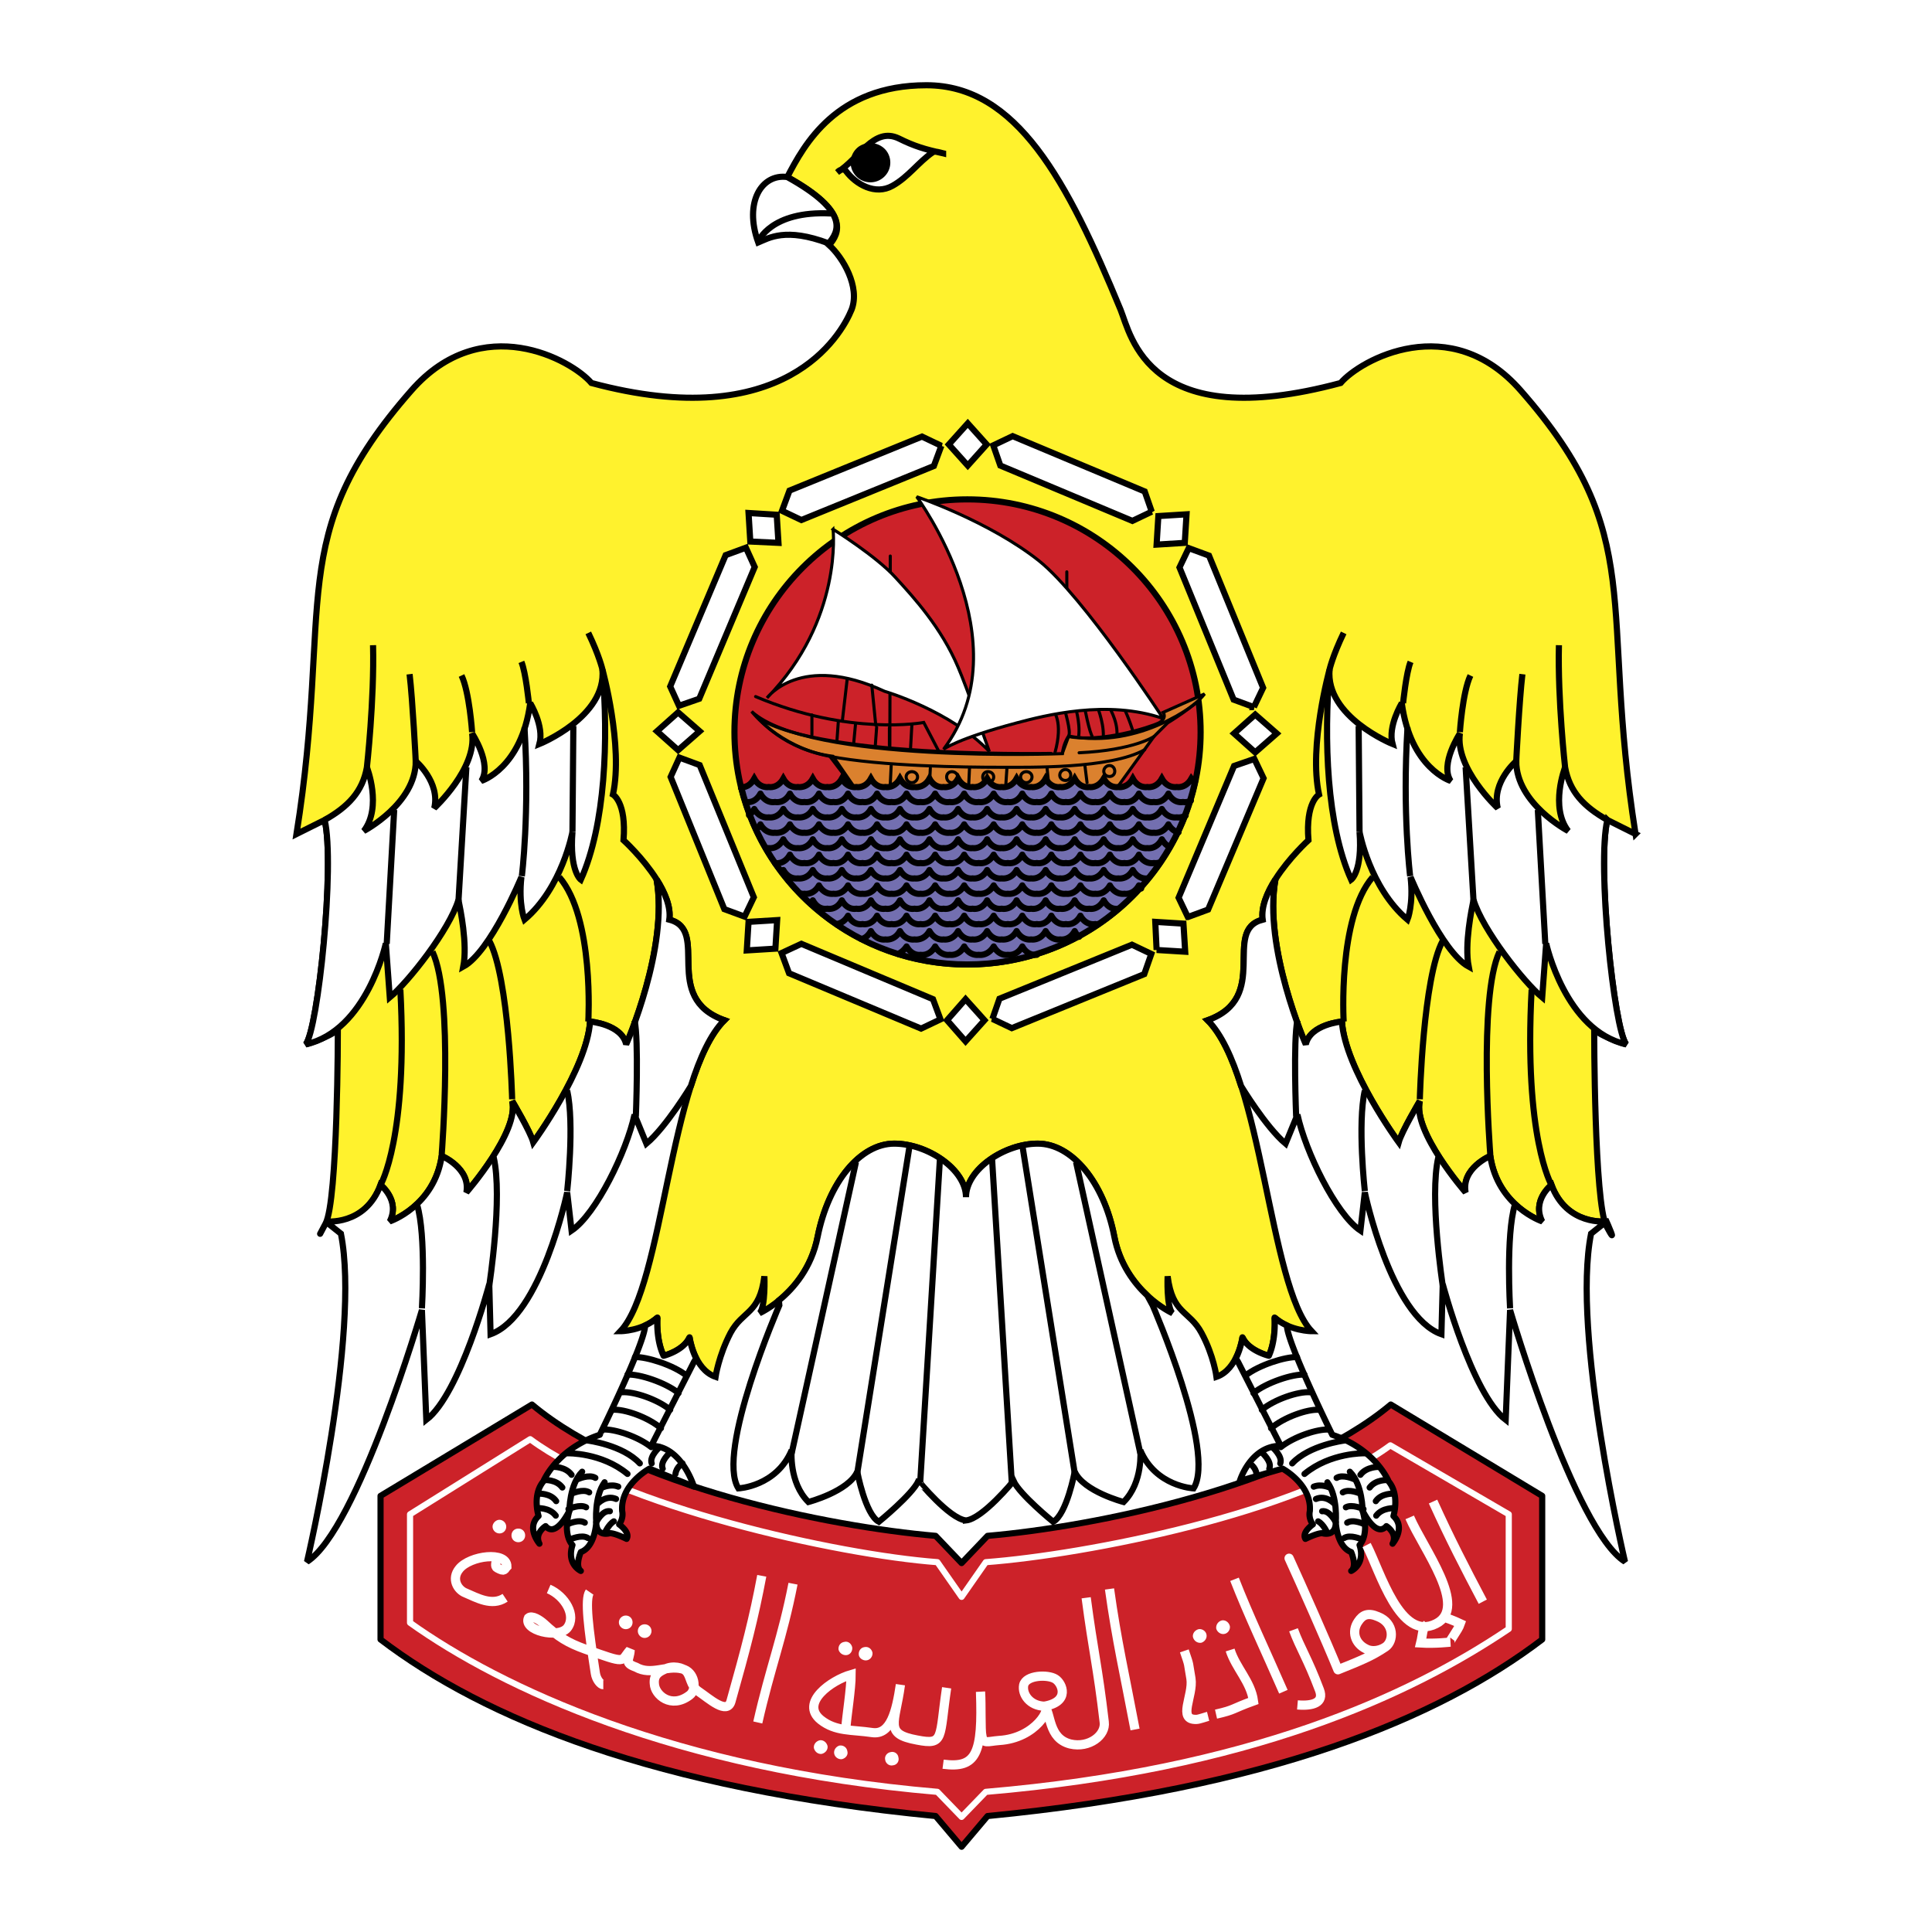
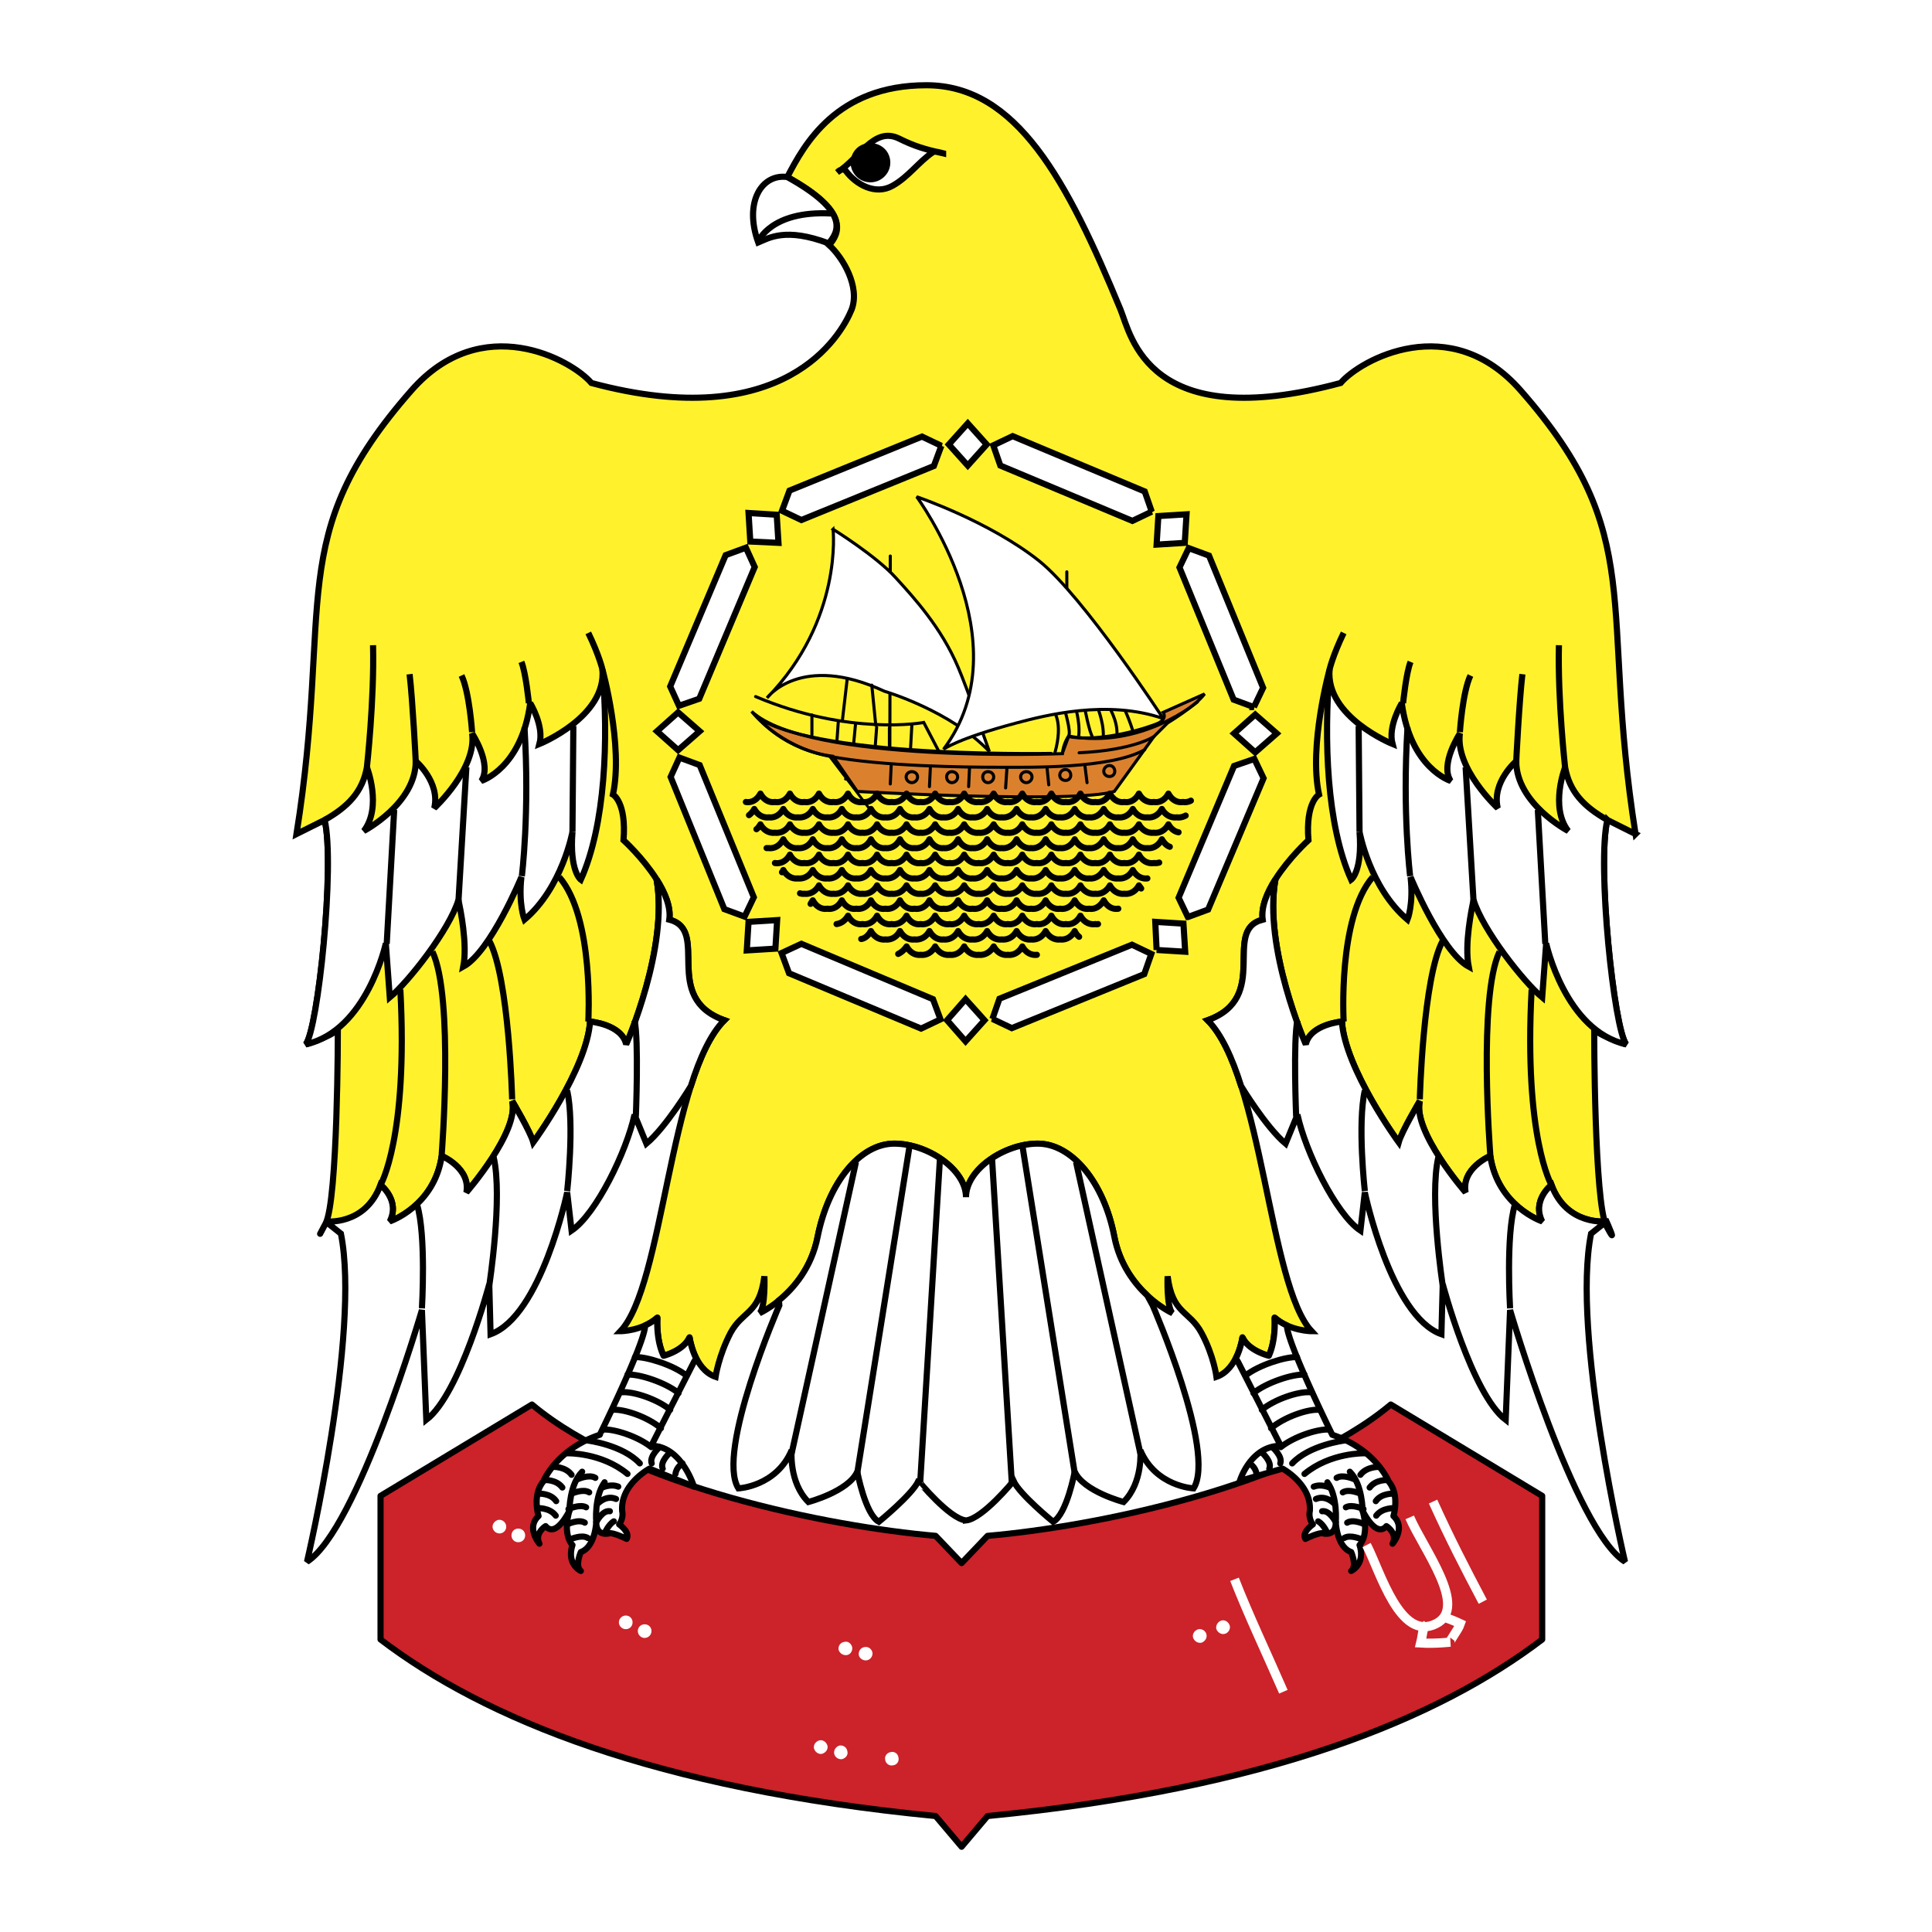
<svg xmlns="http://www.w3.org/2000/svg" width="2500" height="2500" viewBox="0 0 192.756 192.756">
-   <path fill-rule="evenodd" clip-rule="evenodd" fill="#fff" d="M0 0h192.756v192.756H0V0z" />
  <path d="M95.938 184.252l2.591-3.066c28.064-2.717 44.973-9.728 55.336-17.614v-14.328l-15.107-9.114c-9.75 8.193-29.557 12.181-40.229 13.102l-2.591 2.717-2.591-2.717c-10.672-.921-30.522-4.908-40.272-13.102l-15.108 9.114v14.328c10.365 7.887 27.317 14.897 55.38 17.614l2.591 3.066z" fill-rule="evenodd" clip-rule="evenodd" fill="#cc2229" stroke="#000" stroke-width=".613" stroke-linecap="round" stroke-linejoin="round" stroke-miterlimit="2.613" />
-   <path d="M95.938 181.272l2.415-2.497c26.219-2.234 42.162-9.509 52.176-16.256v-11.437l-11.814-6.879c-9.135 6.747-30.391 10.91-40.361 11.655l-2.415 3.461-2.416-3.461c-9.969-.745-31.533-5.521-40.624-12.27l-11.989 7.493v10.823c9.091 6.484 26.438 14.635 52.613 16.869l2.415 2.499z" fill="none" stroke="#fff" stroke-width=".613" stroke-linecap="round" stroke-linejoin="round" stroke-miterlimit="2.613" />
  <path d="M163.178 83.211l-2.812-1.402c-1.053 4.425.66 20.901 1.889 22.39 0 0-2.459-.744-3.205-1.489 0 0 0 17.351 1.229 19.63 1.23 2.278 0-.482 0-.482s-3.951.482-5.488-3.637c0 0-1.977 1.533-.924 3.637 0 0-4.436-1.489-5.182-6.528 0 0-2.898 1.227-2.459 3.637 0 0-5.314-6.091-4.568-9.114 0 0-1.799 3.023-2.107 4.119 0 0-5.357-7.317-5.666-12.05 0 0-3.162.263-3.602 2.278 0 0-4.26-9.64-3.029-16.475-.834 1.315-1.449 2.761-1.273 4.031-4.129 1.052.879 7.755-5.49 10.034 5.49 5.478 6.105 26.466 10.365 31.022 0 0-2.152 0-3.689-1.358 0 0 .176 2.146-.57 3.812 0 0-2.021-.482-2.635-1.841 0 0-.439 3.199-2.592 3.943 0 0-.264-2.103-1.494-4.382-1.229-2.278-2.898-1.84-3.381-5.652 0 0-.131 3.067.482 3.681 0 0-4.742-2.146-5.797-7.624-1.055-5.477-4.26-9.289-7.641-9.289-3.338 0-7.159 2.586-7.159 5.346 0-2.76-3.821-5.346-7.159-5.346-3.382 0-6.544 3.812-7.642 9.289-1.054 5.478-5.797 7.624-5.797 7.624.615-.613.483-3.681.483-3.681-.483 3.812-2.151 3.374-3.381 5.652-1.186 2.279-1.493 4.382-1.493 4.382-2.152-.744-2.591-3.943-2.591-3.943-.615 1.358-2.591 1.841-2.591 1.841-.791-1.666-.615-3.812-.615-3.812-1.537 1.358-3.689 1.358-3.689 1.358 4.304-4.557 4.875-25.545 10.365-31.022-6.368-2.278-1.361-8.982-5.49-10.034.176-1.271-.439-2.716-1.273-4.031 1.229 6.835-3.03 16.475-3.03 16.475-.439-2.016-3.602-2.278-3.602-2.278-.307 4.732-5.665 12.05-5.665 12.05-.308-1.096-2.108-4.119-2.108-4.119.747 3.023-4.567 9.114-4.567 9.114.439-2.41-2.459-3.637-2.459-3.637-.747 5.039-5.183 6.528-5.183 6.528 1.054-2.104-.922-3.637-.922-3.637-1.537 4.119-5.49 3.855-5.49 3.855s-1.229 2.322 0 0c1.23-2.278 1.23-19.366 1.23-19.366-.747.745-3.206 1.489-3.206 1.489 1.23-1.489 2.942-17.965 1.889-22.39l-2.811 1.402c3.689-23.091-1.361-29.664 11.462-44.254 7.027-8.019 15.986-3.067 17.962-.745 19.236 5.17 24.902-4.732 25.956-7.317.878-2.278-.878-5.214-2.24-6.441 1.01-1.139 2.152-3.286-4.172-6.792 1.668-3.199 4.875-9.158 13.878-9.158 9.002 0 14.053 9.508 19.368 22.391 1.055 2.585 2.723 12.488 21.959 7.317 1.977-2.322 10.936-7.274 17.963.745 12.82 14.59 7.812 21.163 11.459 44.254z" fill-rule="evenodd" clip-rule="evenodd" fill="#fff22d" stroke="#000" stroke-width=".613" stroke-miterlimit="2.613" />
  <path fill-rule="evenodd" clip-rule="evenodd" fill="#fff" stroke="#000" stroke-width=".613" stroke-miterlimit="2.613" d="M98.441 44.346l-1.888-2.103-1.888 2.103 1.888 2.103 1.888-2.103zM114.91 51.05l-1.931.92-13.176-5.521-.703-2.015 1.933-.92 13.176 5.52.701 2.016zM118.205 54.161l.176-2.848-2.811.175-.175 2.848 2.81-.175zM125.232 75.062l2.151-1.884-2.151-1.885-2.109 1.885 2.109 1.884zM115.395 94.779l2.853.175-.176-2.804-2.81-.175.133 2.804zM94.489 101.789l1.845 2.104 1.889-2.104-1.889-2.102-1.845 2.102zM74.682 91.975l-.176 2.848 2.855-.176.176-2.848-2.855.176zM67.656 71.074l-2.109 1.884 2.109 1.884 2.151-1.884-2.151-1.884zM77.493 51.356l-2.811-.174.176 2.847 2.81.132-.175-2.805zM125.1 70.548l-2.02-.745-5.402-13.188.922-1.928 2.021.745 5.4 13.189-.921 1.927zM118.512 91.493l-.922-1.928 5.533-13.145 2.022-.701.921 1.927-5.533 13.102-2.021.745zM99.012 101.658l.703-2.015 13.221-5.39 1.931.92-.703 2.015-13.219 5.39-1.933-.92zM77.976 95.085l1.977-.919 13.131 5.521.747 2.015-1.933.92-13.175-5.521-.747-2.016zM67.787 75.587l2.02.745 5.402 13.189-.922 1.928-2.02-.745-5.358-13.189.878-1.928zM74.419 54.643l.878 1.928-5.534 13.145-2.02.701-.878-1.928 5.533-13.101 2.021-.745zM93.918 44.478l-.747 2.015-13.218 5.389-1.933-.92.747-2.015 13.219-5.389 1.932.92z" />
-   <path d="M96.509 96.225c-12.824 0-23.232-10.384-23.232-23.179 0-12.838 10.409-23.223 23.232-23.223 12.868 0 23.276 10.384 23.276 23.223 0 12.794-10.408 23.179-23.276 23.179z" fill-rule="evenodd" clip-rule="evenodd" fill="#cc2229" stroke="#000" stroke-width=".613" stroke-miterlimit="2.613" />
+   <path d="M96.509 96.225z" fill-rule="evenodd" clip-rule="evenodd" fill="#cc2229" stroke="#000" stroke-width=".613" stroke-miterlimit="2.613" />
  <path d="M96.378 151.696c1.669-.175 4.743-3.943 4.743-3.943.615 1.358 3.953 4.075 3.953 4.075 1.361-.745 2.15-4.995 2.15-4.995.879 1.972 4.875 3.023 4.875 3.023 1.977-1.972 1.67-5.171 1.67-5.171 1.537 3.637 5.314 3.812 5.314 3.812 2.283-3.637-4.086-18.271-4.086-18.271l-.525-.964c-1.318-1.228-2.768-3.155-3.295-5.872-1.055-5.477-4.26-9.289-7.641-9.289-3.338 0-7.159 2.586-7.159 5.346 0-2.76-3.821-5.346-7.159-5.346-3.382 0-6.544 3.812-7.642 9.289-.615 3.111-2.416 5.171-3.865 6.354l.044.482s-6.368 14.635-4.084 18.271c0 0 3.777-.176 5.314-3.812 0 0-.307 3.199 1.669 5.171 0 0 3.997-1.052 4.875-3.023 0 0 .791 4.25 2.152 4.995 0 0 3.338-2.717 3.953-4.075.001 0 3.075 3.768 4.744 3.943zM94.094 15.296c-1.801-.395-2.855-.701-4.436-1.49-2.504-1.183-3.953 2.059-6.105 3.374.264-.307.659-.351.834-.131 1.01 1.358 2.942 2.454 4.655 1.49 1.581-.876 2.591-2.366 3.997-3.33.22-.176.704-.001 1.055.087zM78.547 17.662c-2.547-.35-4.348 2.498-2.899 6.529 1.054-.438 2.723-1.533 7.027.088.967-1.14 2.196-3.112-4.128-6.617zM32.39 81.809c2.328-1.314 3.777-2.804 4.216-5.258 0 0 1.537 3.943-.307 6.353 0 0 5.182-2.716 5.182-6.967 0 0 2.459 2.104 1.844 4.688 0 0 4.26-3.943 3.777-7.448 0 0 2.02 3.067.922 4.732 0 0 3.997-1.227 4.875-7.755 0 0 1.405 2.278.922 4.074 0 0 6.719-2.716 6.28-7.448.615 7.011.308 15.511-2.152 20.988 0 0-1.142-.833-.834-4.776 0 0-1.01 5.564-4.787 8.763 0 0-.615-1.534-.307-4.25 0 0-3.075 7.449-5.798 8.938.439-2.278-.307-5.783-.483-6.66-.922 3.023-5.006 8.194-6.851 9.727l-.396-5.389s-1.888 8.719-7.993 10.078c1.231-1.489 2.943-17.965 1.89-22.39zM32.477 121.857s3.953.482 5.49-3.637c0 0 1.977 1.533.922 3.637 0 0 4.436-1.489 5.183-6.528 0 0 2.898 1.227 2.459 3.637 0 0 5.314-6.091 4.567-9.114 0 0 1.801 3.023 2.108 4.119 0 0 5.358-7.317 5.665-12.05 0 0 3.162.263 3.602 2.278 0 0 4.26-9.64 3.03-16.475.834 1.315 1.449 2.761 1.273 4.031 4.129 1.052-.878 7.755 5.49 10.034-1.361 1.358-2.46 3.769-3.338 6.573 0 0-2.459 4.075-4.436 5.739l-1.186-2.892c-.791 3.681-3.821 9.902-6.28 11.567l-.439-3.812s-2.591 12.356-7.642 14.152l-.132-4.995s-2.898 10.954-6.28 13.539l-.439-10.954s-6.412 21.909-11.463 25.107c0 0 5.358-22.829 3.382-32.731l-1.536-1.225zM160.365 81.809c-2.326-1.314-3.775-2.804-4.215-5.258 0 0-1.537 3.943.307 6.353 0 0-5.182-2.716-5.182-6.967 0 0-2.459 2.104-1.846 4.688 0 0-4.26-3.943-3.775-7.448 0 0-2.021 3.067-.924 4.732 0 0-3.996-1.227-4.873-7.755 0 0-1.406 2.278-.924 4.074 0 0-6.719-2.716-6.279-7.448-.57 7.011-.309 15.511 2.152 20.988 0 0 1.141-.833.834-4.776 0 0 1.01 5.564 4.787 8.763 0 0 .615-1.534.307-4.25 0 0 3.074 7.449 5.797 8.938-.439-2.278.309-5.783.484-6.66.922 3.023 5.006 8.194 6.85 9.727l.396-5.389s1.889 8.719 7.992 10.078c-1.228-1.489-2.941-17.965-1.888-22.39zM160.277 121.857s-3.951.482-5.488-3.637c0 0-1.977 1.533-.924 3.637 0 0-4.436-1.489-5.182-6.528 0 0-2.898 1.227-2.459 3.637 0 0-5.314-6.091-4.568-9.114 0 0-1.799 3.023-2.107 4.119 0 0-5.357-7.317-5.666-12.05 0 0-3.162.263-3.602 2.278 0 0-4.26-9.64-3.029-16.475-.834 1.315-1.449 2.761-1.273 4.031-4.129 1.052.879 7.755-5.49 10.034 1.361 1.358 2.459 3.769 3.338 6.573 0 0 2.459 4.075 4.436 5.739l1.186-2.892c.791 3.681 3.822 9.902 6.281 11.567l.439-3.812s2.59 12.356 7.641 14.152l.133-4.995s2.898 10.954 6.279 13.539l.439-10.954s6.412 21.909 11.463 25.107c0 0-5.357-22.829-3.383-32.731l1.536-1.225z" fill-rule="evenodd" clip-rule="evenodd" fill="#fff" stroke="#000" stroke-width=".613" stroke-miterlimit="2.613" />
  <path d="M64.362 132.242a4.844 4.844 0 0 0 1.229-.789s-.176 2.146.615 3.812c0 0 1.977-.482 2.591-1.841 0 0 .132 1.052.659 2.104l-.22.351-4.26 8.369c3.03 0 4.26 4.074 4.26 4.074l-4.436-1.796s-2.943 1.577-2.723 4.25c0 0 .176.657-.307 1.314 0 0 1.142.788.747 1.446 0 0-1.142-.57-1.669-.57 0 0-1.361.438-1.361-1.095 0 0-.088 2.453-1.537 2.979 0 0-.615 1.402 0 1.884 0 0-1.449-.657-.834-2.585 0 0-1.01-.92-.308-3.418 0 0-1.317 2.761-2.372 1.533 0 0-1.142.701-.615 1.753 0 0-1.361-1.577-.088-2.761 0 0-.659-2.103.483-3.461 0 0 1.274-3.198 5.622-4.645 0 .002 4.524-9.199 4.524-10.908zM128.395 132.242a4.814 4.814 0 0 1-1.23-.789s.176 2.146-.57 3.812c0 0-2.021-.482-2.635-1.841 0 0-.133 1.052-.66 2.104l.221.351 4.26 8.369c-3.031 0-4.084 3.505-4.084 3.505l4.26-1.227s2.941 1.577 2.723 4.25c0 0-.176.657.307 1.314 0 0-1.141.788-.746 1.446 0 0 1.143-.57 1.67-.57 0 0 1.361.438 1.361-1.095 0 0 .088 2.453 1.537 2.979 0 0 .613 1.402 0 1.884 0 0 1.449-.657.834-2.585 0 0 1.01-.92.307-3.418 0 0 1.318 2.761 2.371 1.533 0 0 1.143.701.615 1.753 0 0 1.361-1.577.088-2.761 0 0 .66-2.103-.482-3.461 0 0-1.273-3.198-5.621-4.645-.003.002-4.526-9.199-4.526-10.908z" fill-rule="evenodd" clip-rule="evenodd" fill="#fff" stroke="#000" stroke-width=".613" stroke-linecap="round" stroke-linejoin="round" stroke-miterlimit="2.613" />
  <path d="M75.648 24.103s1.23-3.111 7.247-2.804M45.74 89.915l.791-13.364m5.533 10.866s.791-6.266.264-14.854m4.787 10.429l.088-10.56M38.582 94.166l.747-13.364m2.766 49.731s.439-7.273-.483-10.341m7.202 8.063s1.362-8.808.439-12.795m7.335 3.374s.746-6.704 0-10.034m6.851 2.585s.307-7.623-.132-9.596m83.709-11.874l-.791-13.364m-5.534 10.866s-.791-6.266-.264-14.854m-4.786 10.429l-.088-10.56m18.621 21.734l-.746-13.364m-2.768 49.731s-.439-7.273.482-10.341m-7.201 8.063s-1.361-8.808-.439-12.795m-7.334 3.374s-.748-6.704 0-10.034m-6.852 2.585s-.309-7.623.131-9.596M65.503 87.724c-1.361-2.147-3.294-3.899-3.294-3.899.308-3.812-1.054-4.557-1.054-4.557 1.054-4.863-1.054-12.487-1.054-12.487s-.307-1.358-1.406-3.637m-22.09 13.407s.747-6.704.615-12.181m4.26 11.568s-.308-6.09-.615-8.675m6.237 5.783s-.264-3.987-1.054-5.652m6.719 2.76s-.307-3.067-.746-4.119m-14.054 52.186s2.767-4.732 1.977-19.498m4.128 16.43s1.229-15.643-.923-20.199m7.949 14.722s-.307-12.137-2.284-15.817m9.882 8.062s.615-10.341-2.898-14.416m9.705.219c-1.361-2.147-3.294-3.899-3.294-3.899.308-3.812-1.054-4.557-1.054-4.557 1.054-4.863-1.054-12.487-1.054-12.487s-.307-1.358-1.406-3.637m-22.09 13.407s.747-6.704.615-12.181m4.26 11.568s-.308-6.09-.615-8.675m6.237 5.783s-.264-3.987-1.054-5.652m6.719 2.76s-.307-3.067-.746-4.119m-14.054 52.186s2.767-4.732 1.977-19.498m4.128 16.43s1.229-15.643-.923-20.199m7.949 14.722s-.307-12.137-2.284-15.817m9.882 8.062s.615-10.341-2.898-14.416m71.454.219c1.361-2.147 3.293-3.899 3.293-3.899-.307-3.812 1.055-4.557 1.055-4.557-1.055-4.863 1.055-12.487 1.055-12.487s.307-1.358 1.404-3.637m22.091 13.407s-.746-6.704-.615-12.181m-4.26 11.568s.307-6.09.615-8.675m-6.236 5.783s.262-3.987 1.053-5.652m-6.719 2.76s.307-3.067.746-4.119m14.055 52.186s-2.768-4.732-1.977-19.498m-4.128 16.43s-1.229-15.643.922-20.199m-7.95 14.722s.309-12.137 2.285-15.817m-9.882 8.062s-.613-10.341 2.898-14.416m-57.971 57.487l6.412-29.05m.132 31.023l5.227-32.688m1.054 33.608l1.976-32.425m19.983 29.532l-6.412-29.05m-.133 31.023L102 114.277m-1.055 33.608l-1.977-32.425" fill="none" stroke="#000" stroke-width=".613" stroke-miterlimit="2.613" />
  <path d="M56.808 150.732s0-2.629 1.274-3.899m2.239 1.052c-1.054 1.445-.834 3.987-.834 3.987s.615-1.228 1.361-1.096m2.504-15.38c1.142-.044 3.821.789 5.138 1.841m-5.885-.088c1.142-.088 3.821.788 5.095 1.841m-5.622-.088c1.142-.088 3.514.701 4.787 1.752m-5.709 0c1.142-.087 3.513.745 4.787 1.841m-5.797.132c1.142-.088 3.514.701 4.831 1.752m-11.375 6.091s1.23-.088 1.845.745m-1.758-2.192s1.23-.087 1.801.745m-1.186-2.103s1.186-.087 1.801.745m-.878-2.059s1.186-.044 1.8.789m-.131 6.441s1.142-.526 1.756-.132m-2.064-1.358s1.142-.569 1.757-.175m-1.625-1.358s1.142-.526 1.757-.176m-1.45-1.359s1.142-.525 1.756-.131m-1.141-1.314s1.142-.526 1.757-.132m.922 5.521s.395-.876.922-1.183m-1.624-1.753s.834-.92 1.844-.481m-1.361-1.14s.834-.395 1.581-.088m-5.051-3.33s3.382-.087 5.973 2.06m-3.953-3.33s3.47.438 5.183 2.278m1.976-1.621s-1.054.92-.791 1.621m1.845-1.095s-1.054.92-.746 1.621m1.976-.526s-.615.351-.703 1.052m68.555 3.68s0-2.629-1.273-3.899m-2.24 1.052c1.055 1.445.836 3.987.836 3.987s-.615-1.228-1.361-1.096m-2.505-15.38c-1.143-.044-3.82.789-5.139 1.841m5.885-.088c-1.143-.088-3.82.788-5.094 1.841m5.622-.088c-1.143-.088-3.514.701-4.787 1.752m5.709 0c-1.143-.087-3.514.745-4.787 1.841m5.796.132c-1.141-.088-3.514.701-4.83 1.752m11.375 6.091s-1.23-.088-1.846.745m1.758-2.192s-1.23-.087-1.801.745m1.186-2.103s-1.186-.087-1.801.745m.922-2.059s-1.229-.044-1.844.789m.131 6.441s-1.141-.526-1.756-.132m2.065-1.358s-1.143-.569-1.758-.175m1.625-1.358s-1.141-.526-1.756-.176m1.45-1.359s-1.143-.525-1.758-.131m1.142-1.314s-1.143-.526-1.756-.132m-.923 5.521s-.35-.876-.922-1.183m1.625-1.753s-.834-.92-1.844-.481m1.361-1.14s-.834-.395-1.582-.088m5.051-3.33s-3.381-.087-5.973 2.06m3.954-3.33s-3.471.438-5.182 2.278m-1.977-1.621s1.053.92.789 1.621m-1.843-1.095s1.055.92.746 1.621M124.66 146s.615.351.703 1.052" fill="none" stroke="#000" stroke-width=".613" stroke-linecap="round" stroke-linejoin="round" stroke-miterlimit="2.613" />
  <path d="M88.033 17.793c-.878.658-2.108.482-2.767-.394s-.483-2.103.395-2.761c.879-.613 2.108-.438 2.767.395a1.96 1.96 0 0 1-.395 2.76z" fill-rule="evenodd" clip-rule="evenodd" />
  <path d="M93.787 75.193l-1.625-3.111s-7.378 1.402-16.776-2.585" fill="none" stroke="#000" stroke-width=".307" stroke-linecap="round" stroke-miterlimit="2.613" />
  <path d="M105.074 70.899s1.053 1.051.176 4.207m.922-4.47s.746 2.454.439 2.805m.614-3.155s.572 1.796.396 3.155m.527-3.155s.57 3.023.877 3.242m.352-3.286s.746 1.708.703 3.199m.527-2.98s.879 1.358.834 2.76m.659-2.673s.615 1.271 1.012 2.673" fill="none" stroke="#000" stroke-width=".307" stroke-miterlimit="2.613" />
  <path d="M106.436 57.053v5.039m-17.612-6.616l-.044 19.016" fill="none" stroke="#000" stroke-width=".307" stroke-linecap="round" stroke-miterlimit="2.613" />
  <path d="M83.115 52.803s1.01 9.026-6.588 16.825c0 0 3.338-4.557 11.726-.657 0 0 6.588 1.928 10.452 6.003 0 0-2.327-6.616-3.118-8.413-1.669-3.943-4.392-6.923-6.236-8.939-1.933-2.146-6.236-4.819-6.236-4.819z" fill-rule="evenodd" clip-rule="evenodd" fill="#fff" stroke="#000" stroke-width=".307" stroke-miterlimit="2.613" />
  <path d="M116.053 71.688s-7.949-12.181-12.385-15.73c-4.963-3.944-12.209-6.397-12.209-6.397s10.717 14.503 2.679 25.194c0 0 1.361-1.052 7.29-2.629 2.81-.745 9.047-2.366 14.625-.438z" fill-rule="evenodd" clip-rule="evenodd" fill="#fff" stroke="#000" stroke-width=".307" stroke-miterlimit="2.613" />
  <path d="M112.057 77.734s-16.689 2.103-27.712 0m-1.582-2.278l3.997 5.258" fill="none" stroke="#000" stroke-width=".263" stroke-linecap="round" stroke-miterlimit="2.613" />
  <path d="M84.52 67.788l-.483 4.162m2.942-3.593l.395 3.987m3.602.001l-.132 2.366m-2.108-2.104v1.753m-3.382-2.103l-.175 1.841m-1.537-2.148l-.132 1.841m-2.504-2.454v1.972m6.456-.745l-.132 1.796" fill="none" stroke="#000" stroke-width=".307" stroke-linecap="round" stroke-miterlimit="2.613" />
  <path d="M75.648 71.644s2.591 3.199 7.466 3.812l2.415 3.505s21.828 1.227 25.648 0l3.953-5.477 1.361-1.358s2.768-1.665 3.689-2.892l-4.129 1.84s.439.569-.439 1.052c-.922.438-5.664 1.972-9.002 1.358l-.615 1.665c.001 0-23.934.613-30.347-3.505z" fill-rule="evenodd" clip-rule="evenodd" fill="#db812e" stroke="#000" stroke-width=".307" stroke-miterlimit="2.613" />
  <path d="M119.479 70.022s-5.578 4.776-12.867 3.418c0 0-.527.745-.615 1.752 0 0-25.341 1.008-31.006-4.207 0 0 2.679 3.505 7.773 4.469 5.182 1.008 13.658 1.096 16.821 1.096 3.117 0 11.199.175 14.625-1.752m-5.974 1.534l.219 1.753m-3.996-1.534l.176 1.752m-4.172-1.664l-.133 1.972m-3.601-1.972l-.088 1.84m-3.821-1.84l-.088 1.84m-3.82-2.059l-.088 1.796" fill="none" stroke="#000" stroke-width=".307" stroke-linecap="round" stroke-miterlimit="2.613" />
  <path d="M110.695 77.471c-.309 0-.572-.219-.572-.526s.264-.569.572-.569c.307 0 .527.263.527.569s-.22.526-.527.526zm-4.392.395c-.307 0-.57-.219-.57-.526s.264-.569.57-.569c.309 0 .527.263.527.569s-.219.526-.527.526zm-3.908.219c-.307 0-.57-.263-.57-.57s.264-.526.57-.526.57.219.57.526-.264.57-.57.57zm-3.821 0c-.309 0-.527-.263-.527-.57s.219-.526.527-.526c.307 0 .57.219.57.526s-.263.57-.57.57zm-3.601 0c-.308 0-.527-.263-.527-.57s.22-.526.527-.526c.307 0 .571.219.571.526s-.264.57-.571.57zm-3.997 0c-.308 0-.571-.263-.571-.57s.264-.526.571-.526c.307 0 .571.219.571.526s-.264.57-.571.57z" fill="none" stroke="#000" stroke-width=".307" stroke-miterlimit="2.613" />
  <path d="M115.131 73.484s-1.977 1.358-7.467 1.621" fill="none" stroke="#000" stroke-width=".307" stroke-linecap="round" stroke-miterlimit="2.613" />
-   <path d="M119.215 78.085c-2.328 10.384-11.594 18.14-22.706 18.14-10.936 0-20.114-7.536-22.573-17.746v.044s.746.175 1.317-.833c.571 1.008 1.449.833 1.449.833s.878.175 1.449-.833c.571 1.008 1.449.833 1.449.833s.922.175 1.493-.833c.571 1.008 1.449.833 1.449.833s.878.175 1.45-.833c.571 1.008 1.449.833 1.449.833s.879.175 1.45-.833c.571 1.008 1.449.833 1.449.833s.878.175 1.45-.833c.57 1.008 1.449.833 1.449.833s.922.175 1.493-.833c.571 1.008 1.406.833 1.406.833s.878.175 1.449-.833c.571 1.008 1.45.833 1.45.833s.877.175 1.449-.833c.57 1.008 1.449.833 1.449.833s.922.175 1.492-.833c.572 1.008 1.449.833 1.449.833s.879.175 1.449-.833c.572 1.008 1.449.833 1.449.833s.879.175 1.449-.833c.572 1.008 1.451.833 1.451.833s.834.175 1.447-.833c.572 1.008 1.449.833 1.449.833s.879.175 1.451-.833c.57 1.008 1.449.833 1.449.833s.877.175 1.449-.833c.57 1.008 1.492.833 1.492.833s.879.175 1.449-.833c.133.175.264.351.396.482l-.045-.043v-.044h.004z" fill-rule="evenodd" clip-rule="evenodd" fill="#736fb0" stroke="#000" stroke-width=".613" stroke-miterlimit="2.613" />
  <path d="M74.419 80.013s.878.219 1.449-.833c.571 1.051 1.449.833 1.449.833s.922.219 1.493-.833c.571 1.051 1.449.833 1.449.833s.878.219 1.45-.833c.57 1.051 1.449.833 1.449.833s.878.219 1.449-.833c.571 1.051 1.449.833 1.449.833s.878.219 1.449-.833c.571 1.051 1.449.833 1.449.833s.922.219 1.493-.833c.571 1.051 1.405.833 1.405.833s.878.219 1.449-.833c.571 1.051 1.45.833 1.45.833s.878.219 1.449-.833c.571 1.051 1.45.833 1.45.833s.877.219 1.492-.833c.57 1.051 1.406.833 1.406.833s.877.219 1.449-.833c.57 1.051 1.449.833 1.449.833s.877.219 1.449-.833c.57 1.051 1.449.833 1.449.833s.877.219 1.449-.833c.57 1.051 1.492.833 1.492.833s.879.219 1.449-.833c.572 1.051 1.449.833 1.449.833s.879.219 1.449-.833c.572 1.051 1.494.833 1.494.833s.879.219 1.449-.833c.57 1.051 1.449.833 1.449.833s.395.087.791-.131m-.522 1.489c-.482.263-.879.175-.879.175s-.922.176-1.492-.832c-.572 1.008-1.449.832-1.449.832s-.879.176-1.449-.832c-.572 1.008-1.451.832-1.451.832s-.877.176-1.449-.832c-.613 1.008-1.447.832-1.447.832s-.879.176-1.451-.832c-.57 1.008-1.449.832-1.449.832s-.877.176-1.449-.832c-.57 1.008-1.449.832-1.449.832s-.877.176-1.449-.832c-.57 1.008-1.492.832-1.492.832s-.879.176-1.449-.832c-.572 1.008-1.449.832-1.449.832s-.879.176-1.45-.832c-.571 1.008-1.449.832-1.449.832s-.835.176-1.406-.832c-.571 1.008-1.493.832-1.493.832s-.878.176-1.449-.832c-.571 1.008-1.45.832-1.45.832s-.878.176-1.449-.832c-.571 1.008-1.45.832-1.45.832s-.878.176-1.449-.832c-.571 1.008-1.45.832-1.45.832s-.878.176-1.449-.832c-.571 1.008-1.493.832-1.493.832s-.878.176-1.449-.832c-.571 1.008-1.449.832-1.449.832s-.878.176-1.449-.832a1.904 1.904 0 0 1-.527.613m.744 1.402c.131-.088.263-.263.395-.482.571 1.007 1.449.833 1.449.833s.922.175 1.493-.833c.571 1.007 1.449.833 1.449.833s.878.175 1.45-.833c.57 1.007 1.449.833 1.449.833s.878.175 1.449-.833c.571 1.007 1.449.833 1.449.833s.878.175 1.449-.833c.571 1.007 1.449.833 1.449.833s.922.175 1.493-.833c.571 1.007 1.405.833 1.405.833s.878.175 1.449-.833c.571 1.007 1.45.833 1.45.833s.878.175 1.449-.833c.571 1.007 1.45.833 1.45.833s.877.175 1.492-.833c.57 1.007 1.406.833 1.406.833s.877.175 1.449-.833c.57 1.007 1.449.833 1.449.833s.877.175 1.449-.833c.57 1.007 1.449.833 1.449.833s.877.175 1.449-.833c.57 1.007 1.492.833 1.492.833s.879.175 1.449-.833c.572 1.007 1.449.833 1.449.833s.879.175 1.449-.833c.572 1.007 1.494.833 1.494.833s.879.175 1.449-.833c.307.525.703.745 1.01.789m-.874 1.446c-.262-.087-.525-.307-.789-.745-.572 1.051-1.449.876-1.449.876s-.879.175-1.449-.876c-.572 1.051-1.451.876-1.451.876s-.877.175-1.449-.876c-.613 1.051-1.447.876-1.447.876s-.879.175-1.451-.876c-.57 1.051-1.449.876-1.449.876s-.877.175-1.449-.876c-.57 1.051-1.449.876-1.449.876s-.877.175-1.449-.876c-.57 1.051-1.492.876-1.492.876s-.879.175-1.449-.876c-.572 1.051-1.449.876-1.449.876s-.879.175-1.45-.876c-.571 1.051-1.449.876-1.449.876s-.835.175-1.406-.876c-.571 1.051-1.493.876-1.493.876s-.878.175-1.449-.876c-.571 1.051-1.45.876-1.45.876s-.878.175-1.449-.876c-.571 1.051-1.45.876-1.45.876s-.878.175-1.449-.876c-.571 1.051-1.45.876-1.45.876s-.878.175-1.449-.876c-.571 1.051-1.493.876-1.493.876s-.878.175-1.449-.876c-.571 1.051-1.449.876-1.449.876h-.22m.832 1.49s.922.219 1.493-.833c.571 1.052 1.449.833 1.449.833s.878.219 1.45-.833c.57 1.052 1.449.833 1.449.833s.878.219 1.449-.833c.571 1.052 1.449.833 1.449.833s.878.219 1.449-.833c.571 1.052 1.449.833 1.449.833s.922.219 1.493-.833c.571 1.052 1.405.833 1.405.833s.878.219 1.449-.833c.571 1.052 1.45.833 1.45.833s.878.219 1.449-.833c.571 1.052 1.45.833 1.45.833s.877.219 1.492-.833c.57 1.052 1.406.833 1.406.833s.877.219 1.449-.833c.57 1.052 1.449.833 1.449.833s.877.219 1.449-.833c.57 1.052 1.449.833 1.449.833s.877.219 1.449-.833c.57 1.052 1.492.833 1.492.833s.879.219 1.449-.833c.572 1.052 1.449.833 1.449.833s.879.219 1.449-.833c.572 1.052 1.494.833 1.494.833s.219.044.527-.043m-1.18 1.577s-.879.175-1.449-.833c-.572 1.008-1.451.833-1.451.833s-.877.175-1.449-.833c-.613 1.008-1.447.833-1.447.833s-.879.175-1.451-.833c-.57 1.008-1.449.833-1.449.833s-.877.175-1.449-.833c-.57 1.008-1.449.833-1.449.833s-.877.175-1.449-.833c-.57 1.008-1.492.833-1.492.833s-.879.175-1.449-.833c-.572 1.008-1.449.833-1.449.833s-.879.175-1.45-.833c-.571 1.008-1.449.833-1.449.833s-.835.175-1.406-.833c-.571 1.008-1.493.833-1.493.833s-.878.175-1.449-.833c-.571 1.008-1.45.833-1.45.833s-.878.175-1.449-.833c-.571 1.008-1.45.833-1.45.833s-.878.175-1.449-.833c-.571 1.008-1.45.833-1.45.833s-.878.175-1.449-.833c-.571 1.008-1.493.833-1.493.833s-.878.175-1.449-.833a.952.952 0 0 1-.132.219m1.799 2.103c.264.087.439.043.439.043s.878.176 1.45-.832c.57 1.008 1.449.832 1.449.832s.878.176 1.449-.832c.571 1.008 1.449.832 1.449.832s.878.176 1.449-.832c.571 1.008 1.449.832 1.449.832s.922.176 1.493-.832c.571 1.008 1.405.832 1.405.832s.878.176 1.449-.832c.571 1.008 1.45.832 1.45.832s.878.176 1.449-.832c.571 1.008 1.45.832 1.45.832s.877.176 1.492-.832c.57 1.008 1.406.832 1.406.832s.877.176 1.449-.832c.57 1.008 1.449.832 1.449.832s.877.176 1.449-.832c.57 1.008 1.449.832 1.449.832s.877.176 1.449-.832c.57 1.008 1.492.832 1.492.832s.879.176 1.449-.832c.572 1.008 1.449.832 1.449.832s.879.176 1.449-.832c.088.131.176.219.221.307m-2.282 2.016s-.877.219-1.449-.833c-.613 1.051-1.447.833-1.447.833s-.879.219-1.451-.833c-.57 1.051-1.449.833-1.449.833s-.877.219-1.449-.833c-.57 1.051-1.449.833-1.449.833s-.877.219-1.449-.833c-.57 1.051-1.492.833-1.492.833s-.879.219-1.449-.833c-.572 1.051-1.449.833-1.449.833s-.879.219-1.45-.833c-.571 1.051-1.449.833-1.449.833s-.835.219-1.406-.833c-.571 1.051-1.493.833-1.493.833s-.878.219-1.449-.833c-.571 1.051-1.45.833-1.45.833s-.878.219-1.449-.833c-.571 1.051-1.45.833-1.45.833s-.878.219-1.449-.833c-.571 1.051-1.45.833-1.45.833s-.878.219-1.449-.833a3.916 3.916 0 0 0-.22.351m2.591 2.015c.308-.043.791-.219 1.142-.832.571 1.051 1.449.832 1.449.832s.878.219 1.449-.832c.571 1.051 1.449.832 1.449.832s.922.219 1.493-.832c.571 1.051 1.405.832 1.405.832s.878.219 1.449-.832c.571 1.051 1.45.832 1.45.832s.878.219 1.449-.832c.571 1.051 1.45.832 1.45.832s.877.219 1.492-.832c.57 1.051 1.406.832 1.406.832s.877.219 1.449-.832c.57 1.051 1.449.832 1.449.832s.877.219 1.449-.832c.57 1.051 1.449.832 1.449.832s.877.219 1.449-.832c.57 1.051 1.492.832 1.492.832s.088.044.264 0m-1.886 1.271c-.176-.131-.307-.307-.439-.57-.57 1.008-1.449.833-1.449.833s-.877.176-1.449-.833c-.57 1.008-1.449.833-1.449.833s-.877.176-1.449-.833c-.57 1.008-1.492.833-1.492.833s-.879.176-1.449-.833c-.572 1.008-1.449.833-1.449.833s-.879.176-1.45-.833c-.571 1.008-1.449.833-1.449.833s-.835.176-1.406-.833c-.571 1.008-1.493.833-1.493.833s-.878.176-1.449-.833c-.571 1.008-1.45.833-1.45.833s-.878.176-1.449-.833c-.307.526-.659.745-.966.789m3.688 1.49c.263-.131.57-.35.834-.745.571 1.008 1.405.833 1.405.833s.878.175 1.449-.833c.571 1.008 1.45.833 1.45.833s.878.175 1.449-.833c.571 1.008 1.45.833 1.45.833s.877.175 1.492-.833c.57 1.008 1.406.833 1.406.833s.877.175 1.449-.833c.57 1.008 1.449.833 1.449.833" fill="none" stroke="#000" stroke-width=".613" stroke-linecap="round" stroke-linejoin="round" stroke-miterlimit="2.613" />
-   <path d="M49.605 155.509c-.132.351-.263.788 0 .92.791.438.703.132.967-.132 0-1.577-3.689-1.095-4.744.22-.834 1.008-.176 2.103.615 2.409 1.142.482 2.635 1.358 3.953.482m4.348-.876c1.625.701 2.811 2.673 1.845 3.899-.922 1.096-4.436.219-3.865-1.008.352-.307 1.142.219 1.537.569 1.406 1.314 2.416 1.928 4.128 2.542 4.304 1.533 3.469 1.227 4.48.087-.044 1.008-.659 1.271.571 1.709 1.537.876 3.03-.219 4.611.175 1.273.264 1.537 2.06.747 2.63-1.845 1.401-3.47-.044-3.514-1.14-.088-.876.439-1.183 1.011-1.445.834-.438 1.844-.176 2.195.219.439.481.396 1.446 1.186 1.972 1.099.745 2.855 2.366 3.25 1.008 1.494-5.302 2.284-8.325 3.075-12.532m-17.173 1.622c-.482.701-.132 3.593.571 8.105.088.614.527 1.14.791 1.14m24.198 4.338c.088-1.271.527-3.899.527-5.346-1.976.569-5.138 2.804-3.03 4.513 1.493 1.184 3.074.964 5.138 1.271 1.844.264 2.416-2.146 2.811-4.775-.527 3.899-1.669 4.907 1.669 5.521 2.723.526 2.196-.175 2.942-5.214m-.351 7.623c3.337.438 3.953-1.052 3.732-7.229.088 1.271 0 3.855.133 4.382.131.876.57.569 1.713.481 3.732-.219 5.314-3.373 4.523-3.418-1.449-.044-2.24-1.183-2.064-2.103.219-1.008 2.416-1.096 3.162-.614.703.438 1.494 2.279-1.098 2.717.703.701.352 3.199 2.592 3.769 1.889.438 3.557-.876 3.381-2.19-.658-5.609-1.098-7.055-1.801-12.4m2.328-.878c.703 5.082 1.537 8.675 2.547 14.021m-34.124-14.547c-1.054 5.39-2.284 8.413-3.514 13.846m42.556-7.142c.572 1.665.352 1.052.66 2.761.264 1.709-1.406 4.162.57 4.074.219 0 .967-.263 1.143-.307m.789-.218c1.934-.438 1.537-.525 3.734-1.314-.264-1.928-1.758-3.286-2.328-5.083m6.719 5.477c1.537.131 2.68-.22 2.197-1.49-1.188-3.154-1.934-4.206-2.592-6.003" fill="none" stroke="#fff" stroke-width=".92" stroke-miterlimit="2.613" />
-   <path d="M128.613 155.465c1.186 2.585 3.732 8.325 4.875 11.129 2.283-.92 3.381-1.358 4.742-2.278.836-.569.924-2.366-.746-3.022-1.01-.438-1.537-.176-1.977.481-.701 1.008-.307 2.19.748 2.717.527.307 1.316.263 1.975-.176" fill="none" stroke="#fff" stroke-width=".92" stroke-linecap="round" stroke-linejoin="round" stroke-miterlimit="2.613" />
  <path d="M136.344 154.15c1.361 2.629 3.338 9.684 6.938 7.843 3.25-1.621-1.273-7.448-2.635-10.604m1.712 10.692c-.482.351-.395.964-.615 1.84 1.449.088 2.943-.087 2.943-.087-.176 0 .791-1.184 1.01-1.841 0 0-.834-.394-1.537-.613m-1.185-11.568c1.668 3.681 3.162 6.572 4.963 9.99m-24.77-2.234c1.404 3.593 3.117 7.186 4.875 11.217" fill="none" stroke="#fff" stroke-width=".92" stroke-miterlimit="2.613" />
  <path d="M49.825 152.924a.6.6 0 0 0 .615-.613.627.627 0 0 0-.615-.614c-.308 0-.615.307-.615.614 0 .349.307.613.615.613zM51.713 153.8c.351 0 .615-.263.615-.613s-.264-.614-.615-.614c-.352 0-.615.264-.615.614s.264.613.615.613zM62.429 162.476c.352 0 .615-.263.615-.613s-.264-.614-.615-.614c-.308 0-.615.264-.615.614s.308.613.615.613zM64.318 163.352a.628.628 0 0 0 .615-.613.6.6 0 0 0-.615-.613.6.6 0 0 0-.615.613c0 .306.263.613.615.613zM81.973 174.92c.351-.088.57-.396.526-.702-.088-.351-.395-.569-.702-.525-.352.088-.571.395-.527.701.088.35.396.569.703.526zM83.993 175.445c.351-.088.571-.395.483-.701-.044-.351-.352-.569-.703-.526-.308.088-.527.395-.483.702.044.35.396.569.703.525zM89.087 176.059a.551.551 0 0 0 .483-.701.553.553 0 0 0-.703-.482c-.307.045-.571.352-.483.701.045.306.352.569.703.482zM119.83 163.834c.307-.088.527-.395.482-.701-.043-.351-.395-.57-.703-.526-.35.088-.57.395-.525.701.088.35.395.57.746.526zM122.113 162.957c.352-.043.57-.395.527-.701-.088-.35-.395-.569-.703-.525a.675.675 0 0 0-.527.745c.088.306.397.525.703.481zM84.476 165.061c.307-.044.527-.351.483-.701-.088-.351-.395-.569-.703-.481-.351.043-.571.351-.527.7a.686.686 0 0 0 .747.482zM86.453 165.586c.351-.044.571-.394.527-.701-.088-.35-.395-.569-.747-.481-.308.044-.527.351-.483.701.043.306.395.525.703.481z" fill-rule="evenodd" clip-rule="evenodd" fill="#fff" stroke="#fff" stroke-width=".132" stroke-miterlimit="2.613" />
</svg>